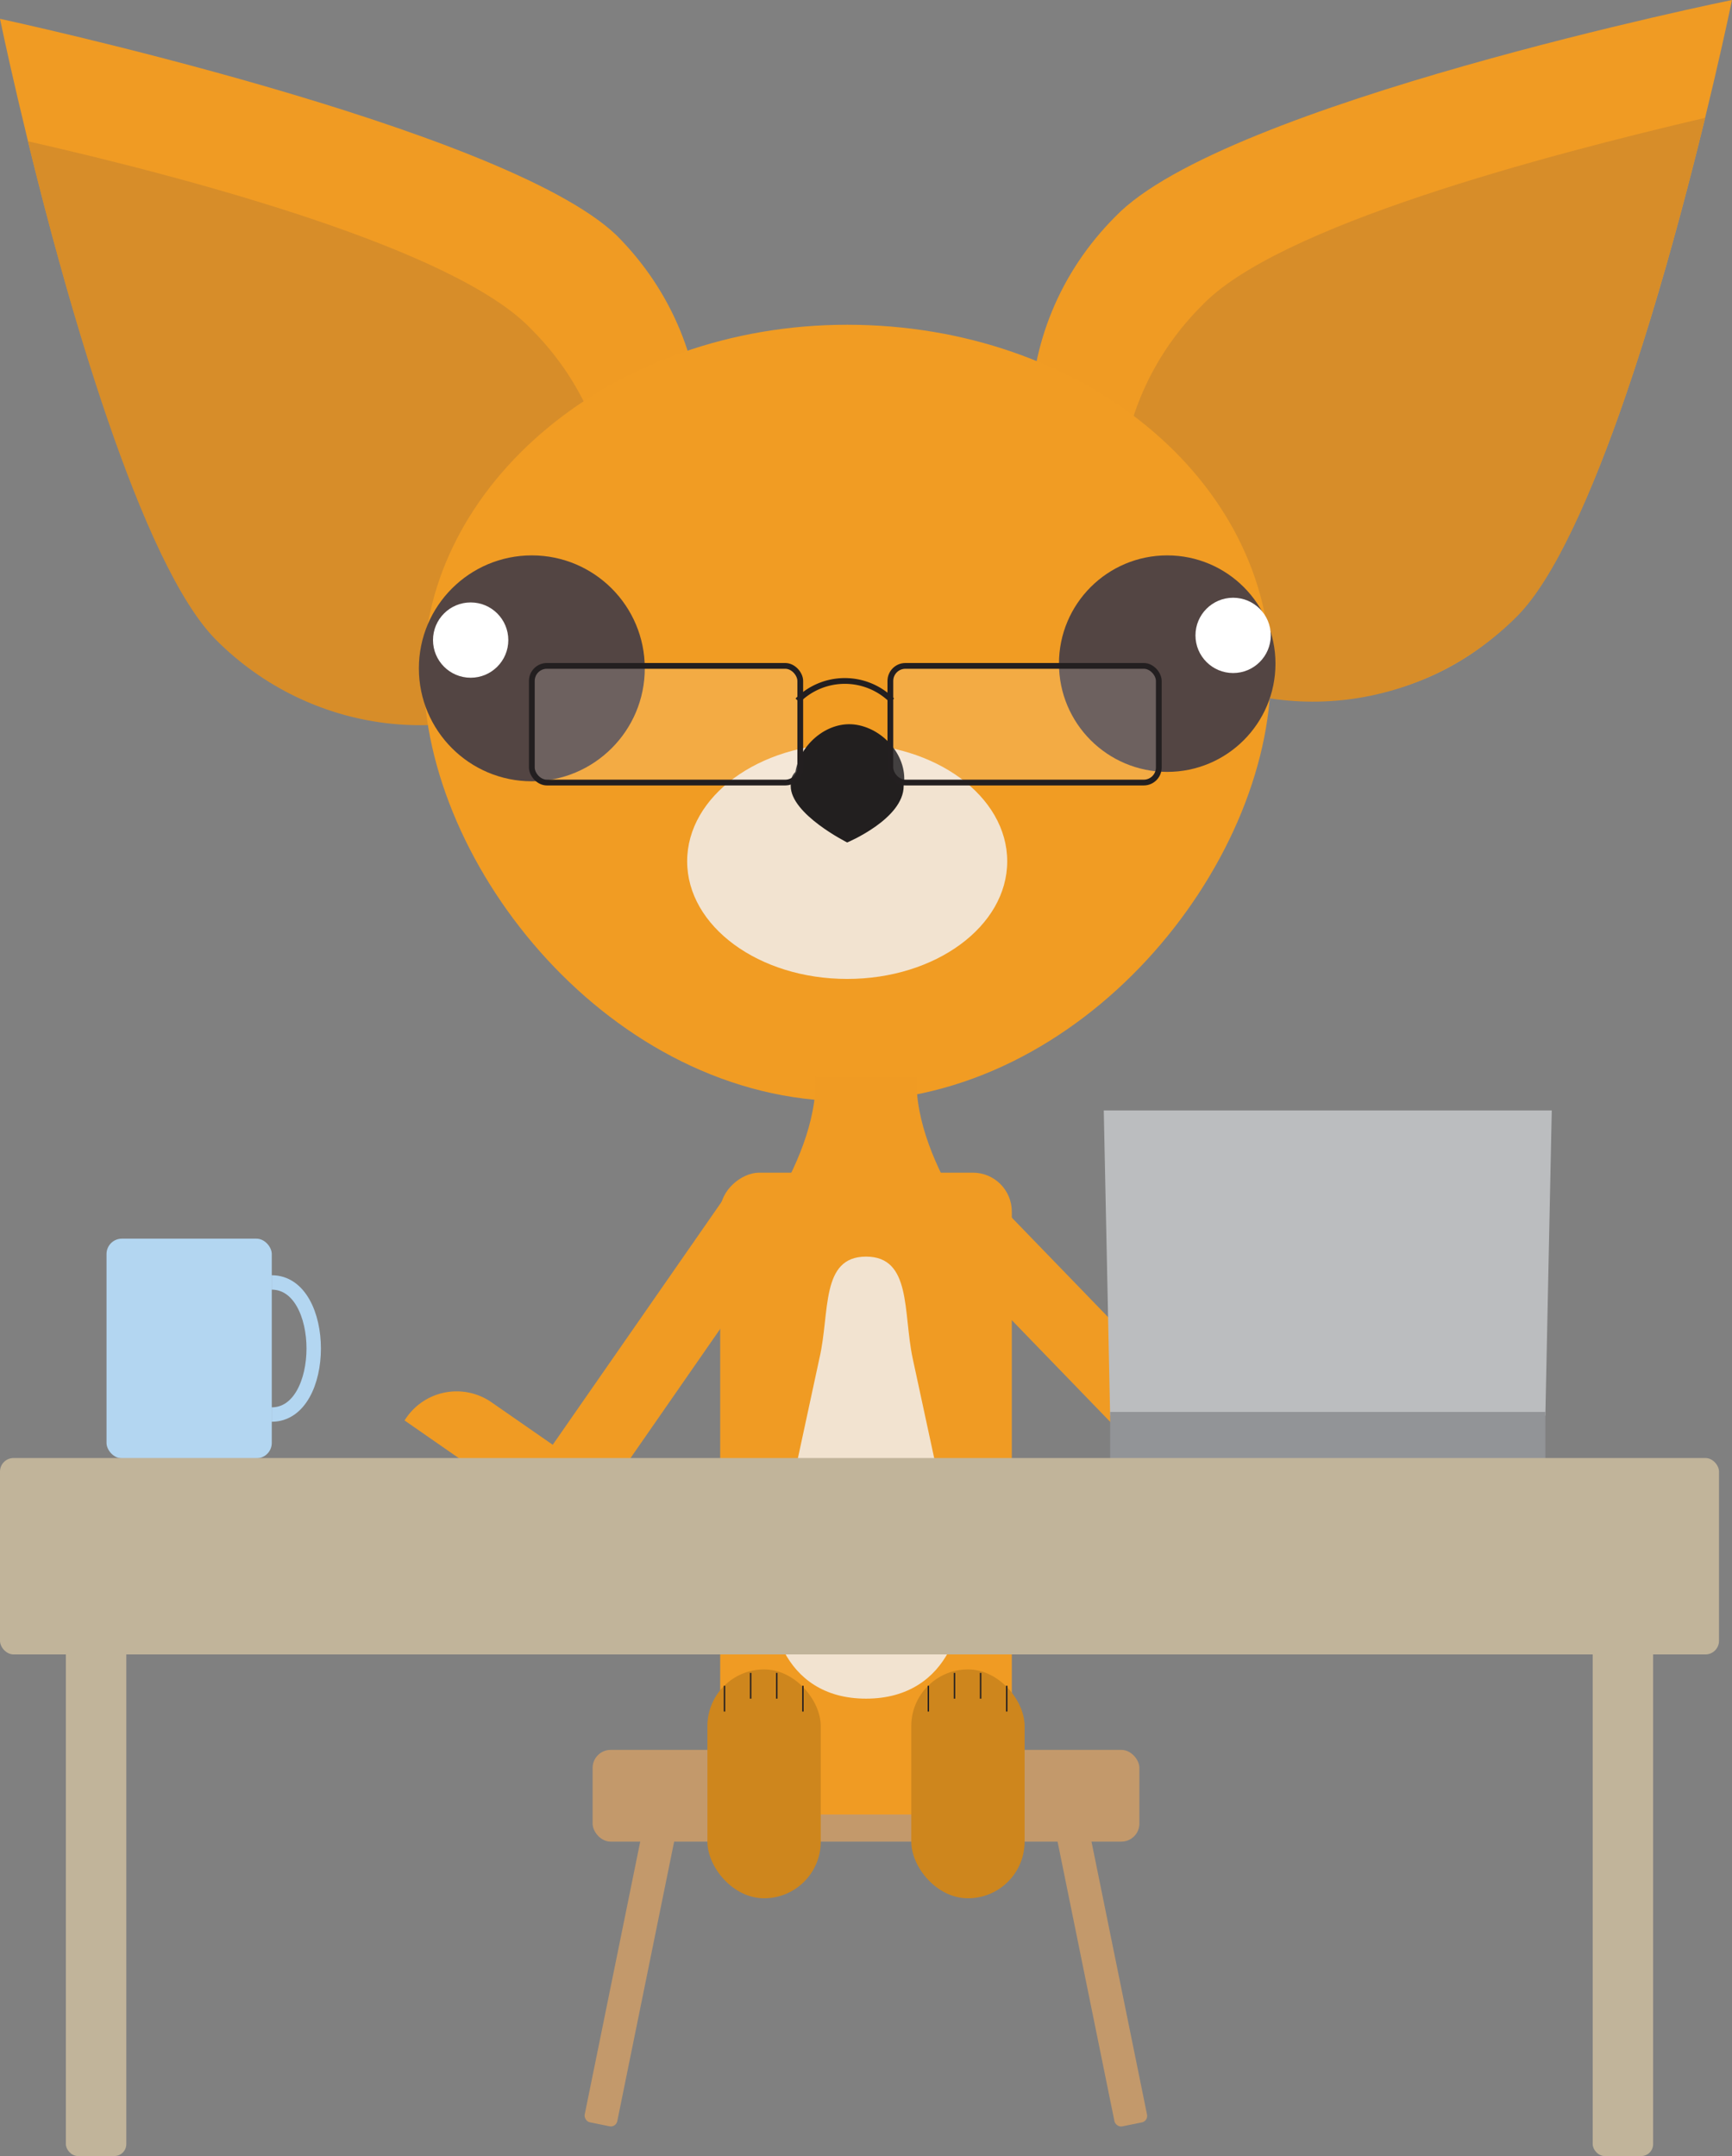
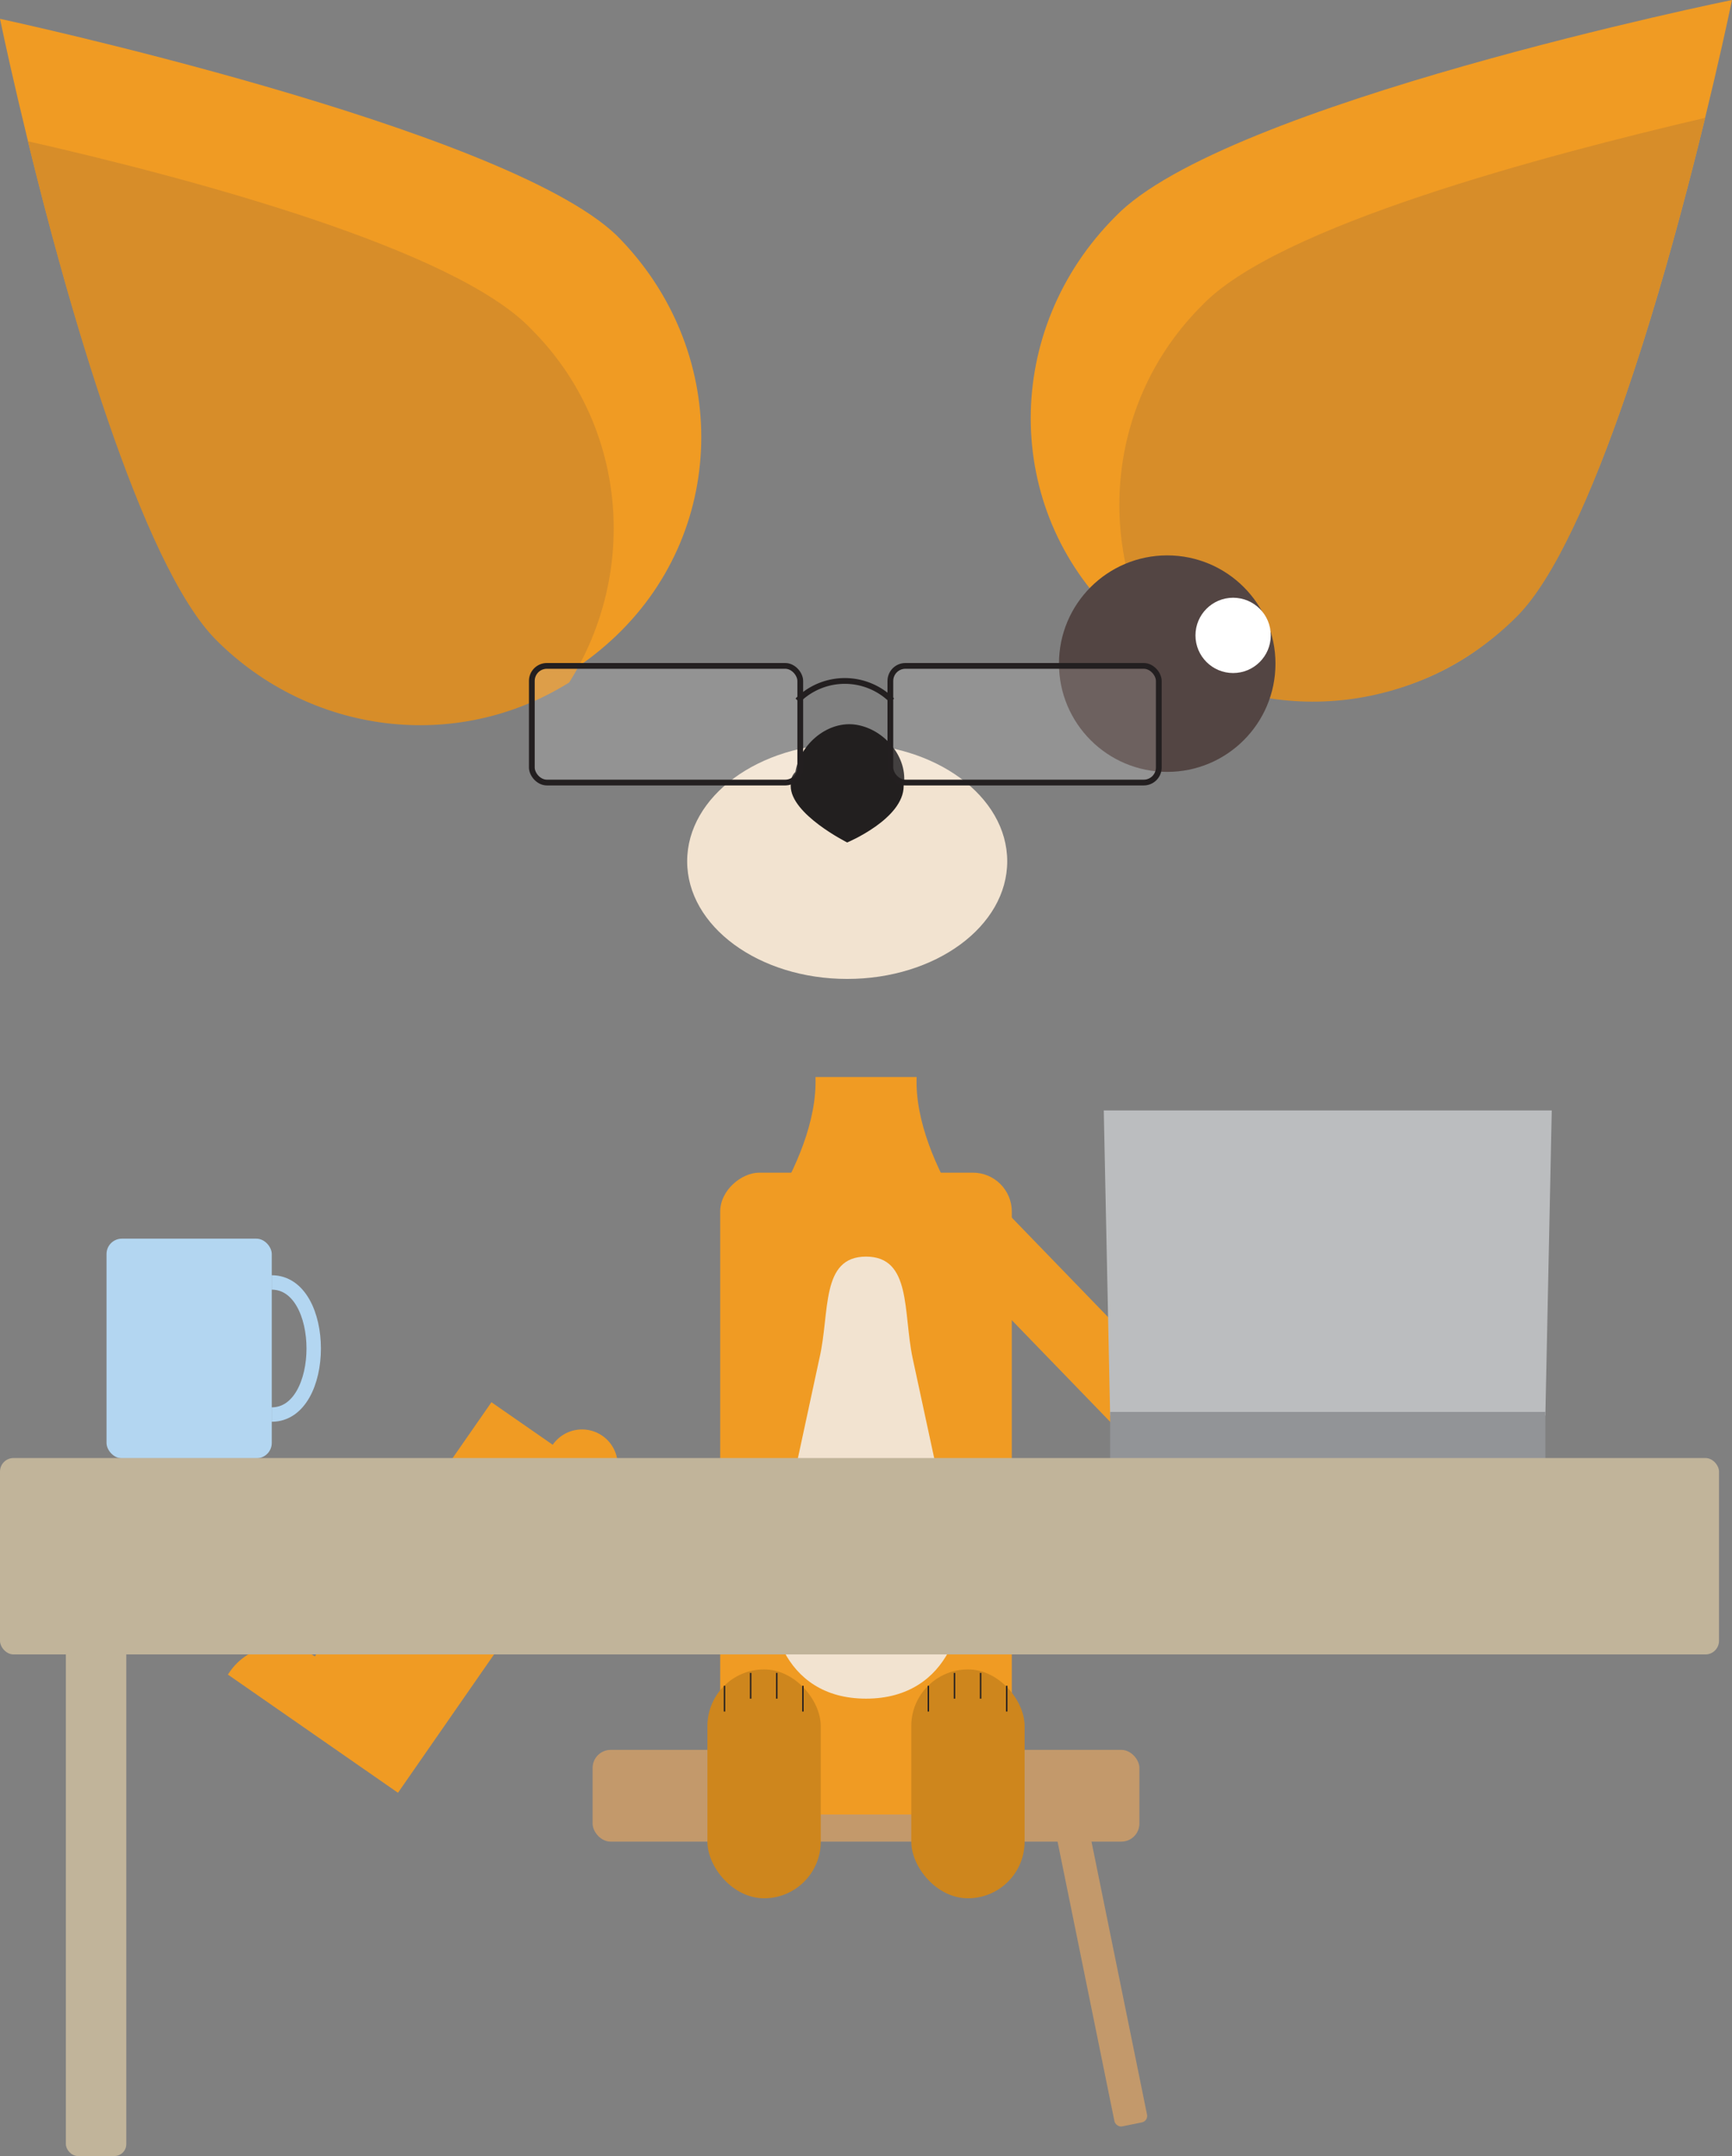
<svg xmlns="http://www.w3.org/2000/svg" viewBox="0 0 600.79 747.87">
  <rect x="0" y="0" width="600.79" height="747.87" fill="#808080" stroke="none" />
  <defs>
    <style>.cls-1{fill:#c3996b}.cls-2{fill:#f09b23}.cls-3{fill:#d78d29}.cls-5{fill:#534543}.cls-11,.cls-6{fill:#fff}.cls-7{fill:#f2e3d0}.cls-9{fill:#ce861d}.cls-10,.cls-12{fill:none;stroke-miterlimit:10;stroke:#231f20}.cls-10{stroke-width:.5px}.cls-11{opacity:.15}.cls-12{stroke-width:2px}.cls-17{fill:#c1b49a}</style>
  </defs>
  <g id="Layer_2" data-name="Layer 2">
    <g id="Content">
      <rect class="cls-1" x="205.56" y="606.99" width="189.67" height="31.83" rx="6.27" />
-       <rect class="cls-1" x="213.27" y="627.91" width="11.53" height="110.05" rx="2.27" transform="rotate(11.5 218.967 682.678)" />
      <rect class="cls-1" x="376" y="627.91" width="11.53" height="110.05" rx="2.27" transform="rotate(168.5 381.737 682.953)" />
      <path class="cls-2" d="M213.87 81.63c39.18 39.18 39.18 101.22 0 138.77s-101.22 39.18-138.77 0C35.92 181.22 0 6.53 0 6.53s174.69 37.55 213.87 75.1z" />
      <path class="cls-3" d="M184.39 114.28c32.65 32.65 37.55 83.26 13.06 122.45-39.18 24.49-89.79 18-122.44-14.7C48.89 195.91 22.76 102.85 9.7 49c57.14 13 148.57 37.53 174.69 65.28z" />
      <path class="cls-2" d="M386.92 75.1c-39.18 39.18-39.18 101.22 0 138.77s101.23 39.18 138.77 0C564.88 174.69 600.79 0 600.79 0S424.47 35.92 386.92 75.1z" />
      <path class="cls-3" d="M416.77 106.12c-32.65 32.65-37.55 83.26-13.06 122.44 39.18 24.49 89.79 18 122.44-14.69 26.12-26.12 52.25-119.18 65.31-173C536 53.88 442.89 78.36 416.77 106.12z" />
-       <path d="M146.93 233.46c0 66.94 65.31 148.54 146.94 148.54S440.8 300.4 440.8 233.46s-65.3-120.81-146.93-120.81-146.94 55.51-146.94 120.81z" fill="#f19c23" />
      <circle class="cls-5" cx="404.88" cy="230.2" r="37.55" />
      <circle class="cls-6" cx="427.74" cy="220.4" r="13.06" />
-       <circle class="cls-5" cx="184.48" cy="231.83" r="39.18" />
-       <circle class="cls-6" cx="163.26" cy="222.03" r="13.06" />
      <ellipse class="cls-7" cx="293.87" cy="298.76" rx="55.51" ry="40.81" />
      <path d="M274.28 272.64c0 9.8 19.59 19.59 19.59 19.59s19.59-8.16 19.59-19.59c1.63-9.79-6.53-19.59-16.33-21.22s-19.59 6.53-21.22 16.33c-1.63 1.63-1.63 3.26-1.63 4.89z" fill="#221f1f" />
-       <path class="cls-2" d="M433.63 470.57l-18.59 18-74.67-77.17a12.37 12.37 0 00-17.78 17.21l74.67 77.16 7 7.21 8.6 8.89 51.63-49.95-.83-.85a21.21 21.21 0 00-30.03-.5zM170.47 486.4l21.26 14.76L253 413a12.37 12.37 0 0120.33 14.11l-61.24 88.2-5.72 8.24-7.05 10.16-59-41 .68-1a21.21 21.21 0 0129.47-5.31z" />
+       <path class="cls-2" d="M433.63 470.57l-18.59 18-74.67-77.17a12.37 12.37 0 00-17.78 17.21l74.67 77.16 7 7.21 8.6 8.89 51.63-49.95-.83-.85a21.21 21.21 0 00-30.03-.5zM170.47 486.4l21.26 14.76a12.37 12.37 0 0120.33 14.11l-61.24 88.2-5.72 8.24-7.05 10.16-59-41 .68-1a21.21 21.21 0 0129.47-5.31z" />
      <rect class="cls-2" x="189.08" y="467.51" width="222.63" height="101.15" rx="13.5" transform="rotate(90 300.395 518.085)" />
      <path class="cls-2" d="M348 439.94s-31.15-35.57-30.05-66.34h-35.08c1.1 30.77-30.05 66.34-30.05 66.34l47.58-3.69z" />
      <path class="cls-7" d="M268.42 544.55l15.84-73.49c3.68-15.86.3-35.17 16.15-35.17 15.86 0 12.81 19.31 16.15 35.17l15.85 73.49c4.33 15.85-2.53 44.67-32 44.67s-35.8-28.82-31.99-44.67z" />
      <rect class="cls-9" x="245.39" y="579.08" width="39.31" height="79.39" rx="19.66" />
      <path class="cls-10" d="M251.31 584.75v8.94M260.38 580.29v8.93M269.44 580.29v8.93M278.51 584.75v8.94" />
      <rect class="cls-9" x="316.1" y="579.08" width="39.31" height="79.39" rx="19.66" />
      <path class="cls-10" d="M322.02 584.75v8.94M331.09 580.29v8.93M340.15 580.29v8.93M349.21 584.75v8.94" />
      <rect class="cls-11" x="184.48" y="230.98" width="93.11" height="40.47" rx="5.22" />
      <rect class="cls-11" x="308.85" y="230.98" width="93.11" height="40.47" rx="5.22" />
      <rect class="cls-12" x="184.48" y="230.98" width="93.11" height="40.47" rx="5.22" />
      <rect class="cls-12" x="308.85" y="230.98" width="93.11" height="40.47" rx="5.22" />
      <path class="cls-12" d="M309.43 243a23.15 23.15 0 00-32.77 0" />
      <rect x="36.95" y="429.66" width="57.32" height="76.19" rx="5.33" fill="#b3d6f1" />
      <path d="M94.24 490.67c19.44 0 19.44-45.82 0-45.82" stroke="#b3d6f1" stroke-width="5" fill="none" stroke-miterlimit="10" />
      <path fill="#bbbdbf" d="M536.05 491.04H385.08l-2.21-105.86h155.4l-2.22 105.86z" />
      <path fill="#929497" d="M385.08 489.76h150.97v16.1H385.08z" />
      <rect class="cls-17" y="505.75" width="596.28" height="68.13" rx="4.7" />
      <rect class="cls-17" x="22.85" y="561.49" width="20.96" height="186.38" rx="4.13" />
-       <rect class="cls-17" x="552.47" y="558.67" width="20.96" height="189.21" rx="4.13" />
    </g>
  </g>
</svg>